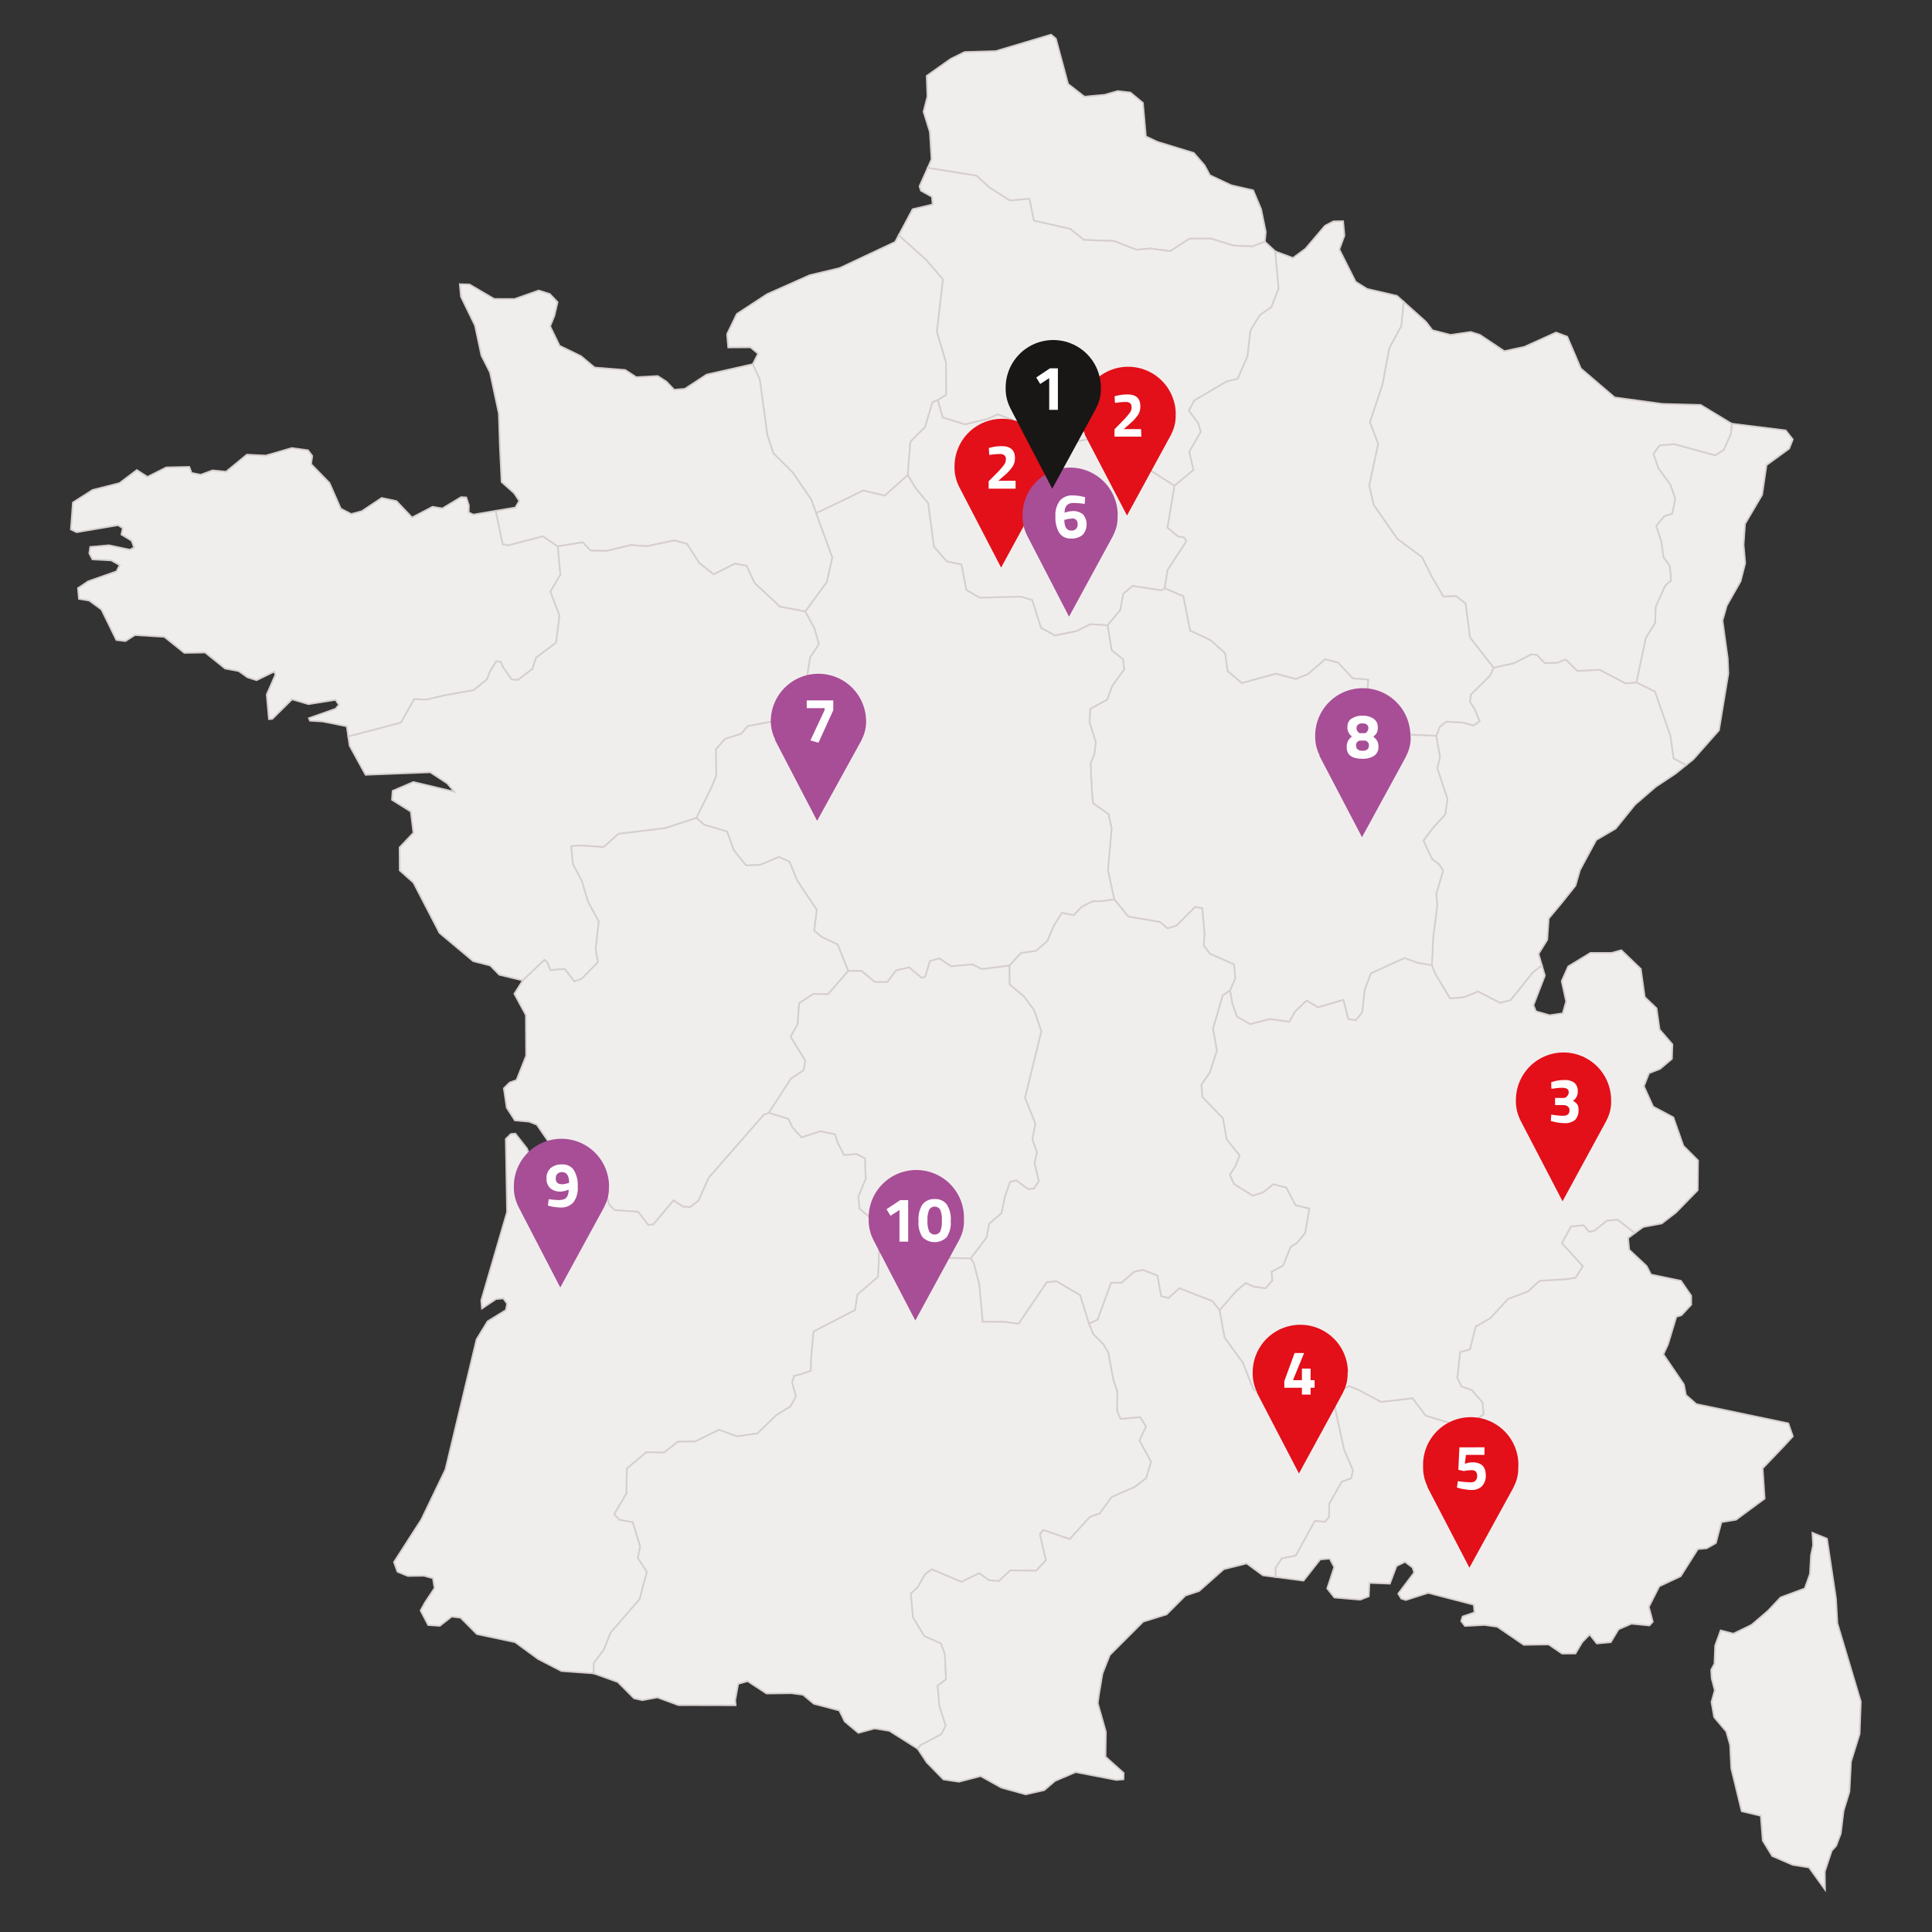
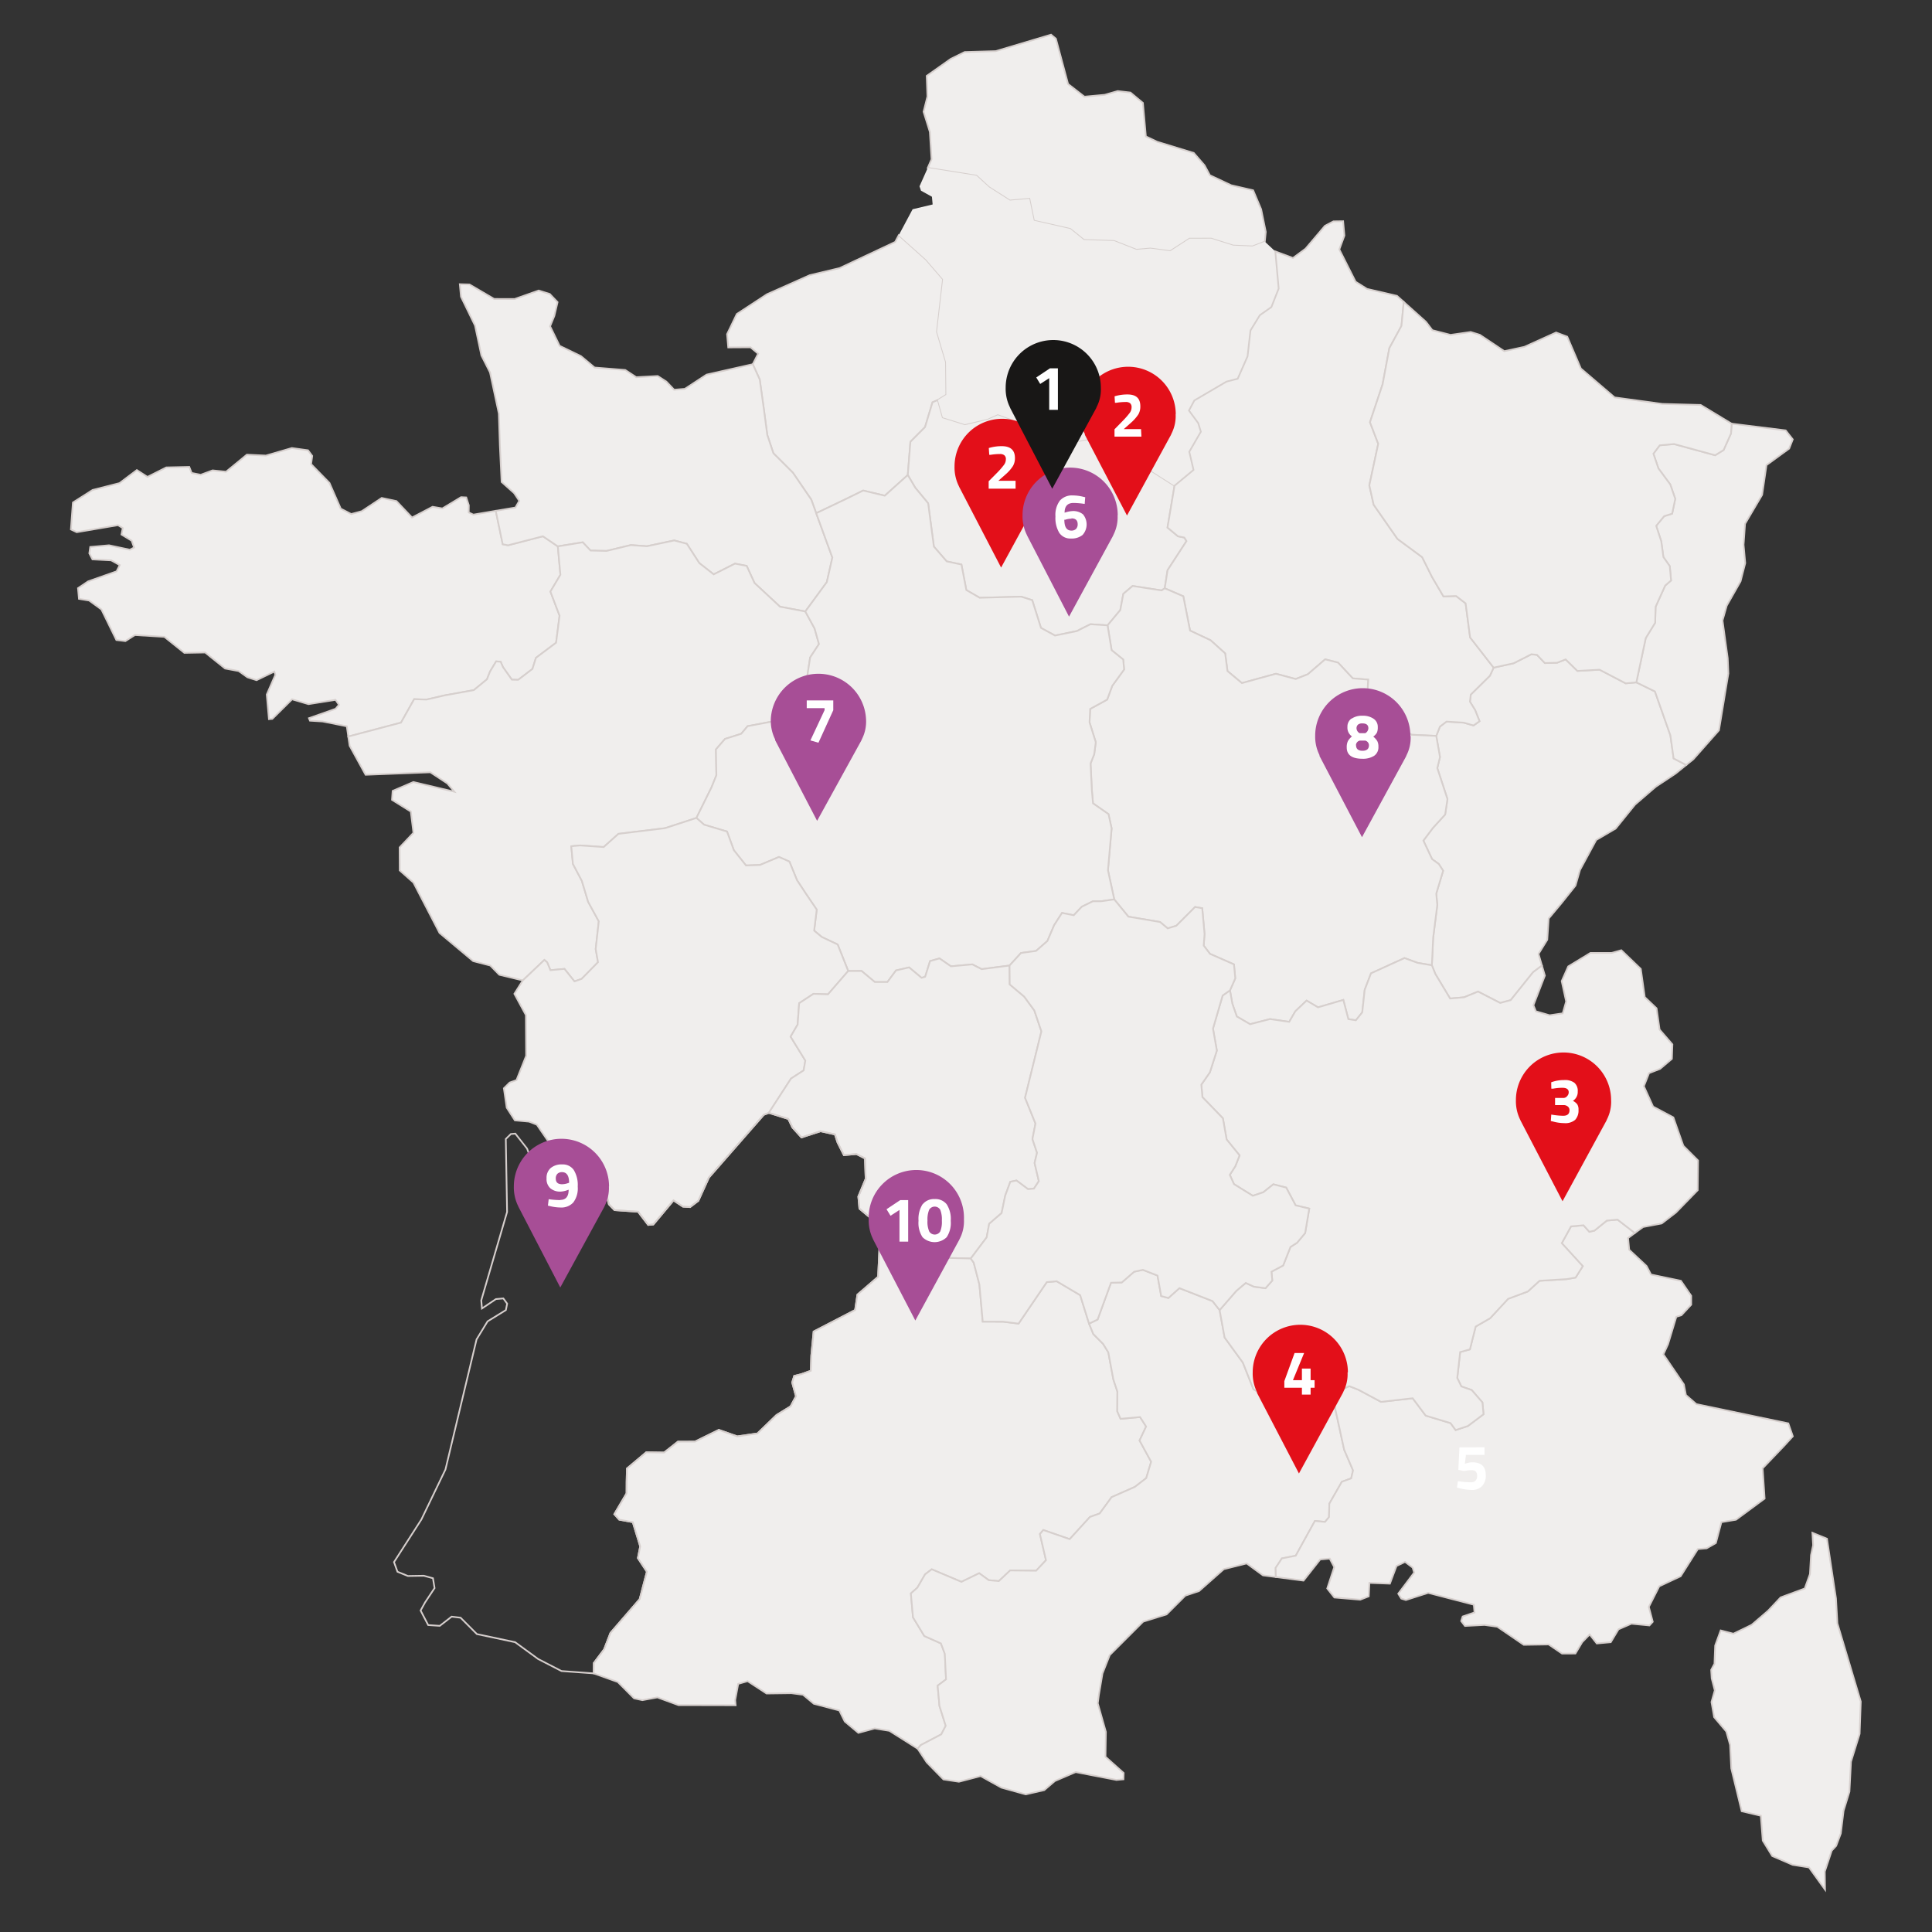
<svg xmlns="http://www.w3.org/2000/svg" id="Calque_1" data-name="Calque 1" width="300" height="300" viewBox="0 0 300 300">
  <rect x="0" y="0" width="300" height="300" fill="#333333" stroke="none" />
  <defs>
    <style>
      .cls-1 {
        fill: #f0eeed;
      }

      .cls-2 {
        fill: none;
        stroke: #d6cfcd;
        stroke-width: 0.26px;
      }

      .cls-3 {
        fill: #a74e96;
      }

      .cls-4 {
        fill: #e30f19;
      }

      .cls-5 {
        fill: #fff;
      }

      .cls-6 {
        fill: #181716;
      }
    </style>
  </defs>
  <g>
    <polygon class="cls-1" points="140.96 73.76 137.39 76.97 134.03 76.17 131.6 77.37 126.74 79.69 125.98 77.58 123.12 73.4 120.09 70.38 119.14 67.53 118.62 63.6 117.97 58.93 116.89 56.55 117.72 54.92 116.54 53.93 113.08 53.95 112.9 51.89 114.41 48.76 119.09 45.69 125.74 42.73 130.37 41.63 139 37.57 139.56 36.52 143.8 40.31 146.43 43.36 145.49 51.52 146.89 56.23 146.94 61.3 145.63 62.11 144.8 62.47 143.64 66.32 141.37 68.6 140.96 73.76" />
    <polygon class="cls-2" points="140.96 73.76 137.39 76.97 134.03 76.17 131.6 77.37 126.74 79.69 125.98 77.58 123.12 73.4 120.09 70.38 119.14 67.53 118.62 63.6 117.97 58.93 116.89 56.55 117.72 54.92 116.54 53.93 113.08 53.95 112.9 51.89 114.41 48.76 119.09 45.69 125.74 42.73 130.37 41.63 139 37.57 139.56 36.52 143.8 40.31 146.43 43.36 145.49 51.52 146.89 56.23 146.94 61.3 145.63 62.11 144.8 62.47 143.64 66.32 141.37 68.6 140.96 73.76" />
    <polygon class="cls-1" points="239.43 149.94 238.06 150.96 234.58 155.3 232.95 155.74 229.51 153.97 227.34 154.86 225.17 155.05 222.87 151.22 222.34 149.89 222.54 145.6 223.18 140.53 223.02 138.76 224.09 135.21 223.42 134.17 222.37 133.4 221.02 130.53 222.51 128.55 224.4 126.48 224.76 124.08 223.18 119.27 223.6 117.56 223.02 114.27 223.59 112.83 224.61 112.05 227.28 112.21 228.81 112.65 229.74 111.99 229.06 110.27 228.25 108.96 228.39 107.85 231.35 104.93 231.93 103.67 235.04 102.99 237.8 101.59 238.67 101.69 239.88 102.96 241.77 102.91 243.11 102.39 244.94 104.18 248.39 103.99 252.43 106.11 254.09 105.96 256.98 107.37 259.38 114.19 259.88 117.77 261.83 118.79 260.2 120.11 257.1 122.17 253.89 124.94 250.88 128.66 247.86 130.43 245.34 135.09 244.64 137.52 242.51 140.19 240.48 142.62 240.26 145.92 238.9 148.12 239.43 149.94" />
    <polygon class="cls-2" points="239.43 149.94 238.06 150.96 234.58 155.3 232.95 155.74 229.51 153.97 227.34 154.86 225.17 155.05 222.87 151.22 222.34 149.89 222.54 145.6 223.18 140.53 223.02 138.76 224.09 135.21 223.42 134.17 222.37 133.4 221.02 130.53 222.51 128.55 224.4 126.48 224.76 124.08 223.18 119.27 223.6 117.56 223.02 114.27 223.59 112.83 224.61 112.05 227.28 112.21 228.81 112.65 229.74 111.99 229.06 110.27 228.25 108.96 228.39 107.85 231.35 104.93 231.93 103.67 235.04 102.99 237.8 101.59 238.67 101.69 239.88 102.96 241.77 102.91 243.11 102.39 244.94 104.18 248.39 103.99 252.43 106.11 254.09 105.96 256.98 107.37 259.38 114.19 259.88 117.77 261.83 118.79 260.2 120.11 257.1 122.17 253.89 124.94 250.88 128.66 247.86 130.43 245.34 135.09 244.64 137.52 242.51 140.19 240.48 142.62 240.26 145.92 238.9 148.12 239.43 149.94" />
    <polygon class="cls-1" points="182.38 75.42 181.29 81.92 182.91 83.27 183.9 83.47 184.24 84.02 181.3 88.54 180.86 91.35 180.37 91.68 175.87 90.99 174.43 92.21 173.96 94.73 171.98 97.1 169.32 96.93 167.22 97.99 163.82 98.69 161.64 97.5 160.28 93.19 158.56 92.65 152.12 92.82 150.05 91.63 149.29 87.66 147 87.17 145.01 84.87 144.12 78.15 142.12 75.73 140.96 73.77 141.37 68.6 143.64 66.32 144.8 62.47 145.63 62.11 146.39 64.81 149.82 65.88 153.32 65.05 154.93 64.33 157.08 65.12 160.63 67.45 164.43 68.03 165.88 68.77 173.07 67.44 174.02 67.06 175.67 68.7 176.51 71.68 182.38 75.42" />
    <polygon class="cls-2" points="182.38 75.42 181.29 81.92 182.91 83.27 183.9 83.47 184.24 84.02 181.3 88.54 180.86 91.35 180.37 91.68 175.87 90.99 174.43 92.21 173.96 94.73 171.98 97.1 169.32 96.93 167.22 97.99 163.82 98.69 161.64 97.5 160.28 93.19 158.56 92.65 152.12 92.82 150.05 91.63 149.29 87.66 147 87.17 145.01 84.87 144.12 78.15 142.12 75.73 140.96 73.77 141.37 68.6 143.64 66.32 144.8 62.47 145.63 62.11 146.39 64.81 149.82 65.88 153.32 65.05 154.93 64.33 157.08 65.12 160.63 67.45 164.43 68.03 165.88 68.77 173.07 67.44 174.02 67.06 175.67 68.7 176.51 71.68 182.38 75.42" />
    <polygon class="cls-1" points="154.62 7.94 149.79 8.08 147.64 9.14 143.9 11.78 144.01 14.99 143.41 17.35 144.39 20.49 144.65 24.73 144.06 26.07 151.62 27.28 153.57 29.07 156.81 31.14 159.84 30.87 160.54 34.27 166.19 35.55 168.31 37.26 172.99 37.42 176.45 38.78 178.63 38.59 181.72 39 184.71 37.06 188.06 37.05 191.49 38.13 194.5 38.26 196.4 37.52 196.55 36.01 195.83 32.49 194.59 29.55 191.17 28.76 187.87 27.21 187.04 25.67 185.37 23.75 179.68 22.01 177.93 21.18 177.47 15.98 175.54 14.37 173.56 14.14 171.54 14.72 168.39 15.01 165.85 13.04 163.96 6.01 163.21 5.38 154.62 7.94" />
    <polygon class="cls-2" points="196.4 37.52 196.55 36.01 195.83 32.49 194.59 29.55 191.17 28.76 187.87 27.21 187.04 25.67 185.37 23.75 179.68 22.01 177.93 21.18 177.47 15.98 175.54 14.37 173.56 14.14 171.54 14.72 168.39 15.01 165.85 13.04 163.96 6.01 163.21 5.38 154.62 7.94 149.79 8.08 147.64 9.14 143.9 11.78 144.01 14.99 143.41 17.35 144.39 20.49 144.65 24.73 144.06 26.07 151.62 27.28 153.57 29.07 156.81 31.14 159.84 30.87 160.54 34.27 166.19 35.55 168.31 37.26 172.99 37.42 176.45 38.78 178.63 38.59 181.71 39 184.71 37.06 188.06 37.05 191.49 38.13 194.5 38.26 196.4 37.52" />
    <polygon class="cls-1" points="54.08 114.37 62.27 112.21 64.31 108.56 66.22 108.63 69.09 107.97 73.58 107.16 75.62 105.48 76.09 104.28 77.04 102.7 77.74 102.75 78.1 103.59 79.48 105.54 80.47 105.56 82.68 103.87 83.22 102.15 86.35 99.8 86.89 95.6 85.47 91.86 87.02 89.25 86.62 84.84 84.3 83.27 78.89 84.67 78.07 84.51 76.98 79.32 73.5 79.91 72.78 79.57 72.8 78.47 72.4 77.24 71.59 77.2 68.69 78.95 67.17 78.69 63.98 80.36 61.56 77.81 59.27 77.32 56.17 79.38 54.54 79.82 52.91 78.98 51.16 74.99 48.31 72.07 48.48 70.79 47.83 69.92 45.32 69.57 41.28 70.74 38.33 70.6 35.1 73.25 33.01 73.04 31.17 73.72 29.76 73.44 29.39 72.5 25.82 72.58 22.9 74.05 21.25 72.99 18.55 75.02 14.38 76.08 11.32 78.03 11.01 82.21 11.91 82.64 18.32 81.55 19.06 82 18.86 83 20.44 83.96 20.82 85.02 20.16 85.36 16.93 84.67 14.01 84.93 13.87 85.93 14.36 86.86 17.26 87.01 18.59 87.75 18.1 88.72 13.69 90.27 12.11 91.33 12.26 92.99 13.84 93.25 15.75 94.64 18.07 99.38 19.47 99.55 20.95 98.61 25.52 98.89 28.63 101.38 31.85 101.32 34.95 103.81 37.06 104.2 38.42 105.17 39.84 105.62 42.6 104.28 42.76 104.78 41.42 107.85 41.76 111.67 42.28 111.63 45.35 108.59 47.9 109.34 52.1 108.67 52.63 109.44 52.11 110.06 47.97 111.52 48.13 111.91 50.09 112.03 53.85 112.78 54.08 114.37" />
    <polygon class="cls-2" points="54.08 114.37 62.27 112.21 64.31 108.56 66.22 108.63 69.09 107.97 73.58 107.16 75.62 105.48 76.09 104.28 77.04 102.7 77.74 102.75 78.1 103.59 79.48 105.54 80.47 105.56 82.68 103.87 83.22 102.15 86.35 99.8 86.89 95.6 85.47 91.86 87.02 89.25 86.62 84.84 84.3 83.27 78.89 84.67 78.07 84.51 76.98 79.32 73.5 79.91 72.78 79.57 72.8 78.47 72.4 77.24 71.59 77.2 68.69 78.95 67.17 78.69 63.98 80.36 61.56 77.81 59.27 77.32 56.17 79.38 54.54 79.82 52.91 78.98 51.16 74.99 48.31 72.07 48.48 70.79 47.83 69.92 45.32 69.57 41.28 70.74 38.33 70.6 35.1 73.25 33.01 73.04 31.17 73.72 29.76 73.44 29.39 72.5 25.82 72.58 22.9 74.05 21.25 72.99 18.55 75.02 14.38 76.08 11.32 78.03 11.01 82.21 11.91 82.64 18.32 81.55 19.06 82 18.86 83 20.44 83.96 20.82 85.02 20.16 85.36 16.93 84.67 14.01 84.93 13.87 85.93 14.36 86.86 17.26 87.01 18.59 87.75 18.1 88.72 13.69 90.27 12.11 91.33 12.26 92.99 13.84 93.25 15.75 94.64 18.07 99.38 19.47 99.55 20.95 98.61 25.52 98.89 28.63 101.38 31.85 101.32 34.95 103.81 37.06 104.2 38.42 105.17 39.84 105.62 42.6 104.28 42.76 104.78 41.42 107.85 41.76 111.67 42.28 111.63 45.35 108.59 47.9 109.34 52.1 108.67 52.63 109.44 52.11 110.06 47.97 111.52 48.13 111.91 50.09 112.03 53.85 112.78 54.08 114.37" />
    <polygon class="cls-1" points="125.05 94.95 128.39 90.39 129.25 86.57 126.74 79.69 125.97 77.58 123.12 73.4 120.09 70.38 119.14 67.53 118.62 63.6 117.97 58.93 116.89 56.55 109.72 58.17 106.34 60.38 104.68 60.52 103.47 59.25 102.13 58.39 98.8 58.57 97.09 57.45 92.33 57.07 90.21 55.3 86.9 53.7 85.42 50.66 86.08 49.05 86.58 46.92 85.37 45.65 83.65 45.11 79.91 46.43 76.74 46.42 72.9 44.17 71.4 44.13 71.58 46.07 73.76 50.55 74.75 55.19 76.09 57.83 77.46 64.22 77.62 69.16 77.89 74.84 79.83 76.57 80.63 77.77 80.03 78.81 76.98 79.32 78.06 84.51 78.89 84.67 84.3 83.27 86.62 84.84 90.49 84.21 91.7 85.49 94.18 85.55 97.96 84.64 100.45 84.82 104.7 83.92 106.65 84.44 108.58 87.43 110.82 89.19 114.13 87.52 115.94 87.87 117.16 90.53 121.12 94.21 125.05 94.95" />
    <polygon class="cls-2" points="125.05 94.95 128.39 90.39 129.25 86.57 126.74 79.69 125.97 77.58 123.12 73.4 120.09 70.38 119.14 67.53 118.62 63.6 117.97 58.93 116.89 56.55 109.72 58.17 106.34 60.38 104.68 60.52 103.47 59.25 102.13 58.39 98.8 58.57 97.09 57.45 92.33 57.07 90.21 55.3 86.9 53.7 85.42 50.66 86.08 49.05 86.58 46.92 85.37 45.65 83.65 45.11 79.91 46.43 76.74 46.42 72.9 44.17 71.4 44.13 71.58 46.07 73.76 50.55 74.75 55.19 76.09 57.83 77.46 64.22 77.62 69.16 77.89 74.84 79.83 76.57 80.63 77.77 80.03 78.81 76.98 79.32 78.06 84.51 78.89 84.67 84.3 83.27 86.62 84.84 90.49 84.21 91.7 85.49 94.18 85.55 97.96 84.64 100.45 84.82 104.7 83.92 106.65 84.44 108.58 87.43 110.82 89.19 114.13 87.52 115.94 87.87 117.16 90.53 121.12 94.21 125.05 94.95" />
    <polygon class="cls-1" points="145.63 62.11 146.94 61.3 146.89 56.23 145.49 51.52 146.43 43.36 143.8 40.31 139.56 36.52 141.71 32.49 144.82 31.75 144.71 30.55 143.01 29.61 142.78 28.93 144.06 26.07 151.62 27.28 153.57 29.07 156.81 31.14 159.84 30.87 160.54 34.26 166.19 35.55 168.3 37.26 172.99 37.42 176.45 38.78 178.63 38.59 181.72 39 184.71 37.06 188.06 37.05 191.49 38.13 194.5 38.26 196.4 37.52 198.03 39.04 198.18 40.7 198.55 44.81 197.42 47.68 195.63 48.94 194.17 51.32 193.72 55.33 192.19 58.81 190.44 59.26 185.46 62.18 184.62 63.75 186.06 65.7 186.47 67.04 184.67 70.15 185.33 72.97 182.38 75.42 176.51 71.68 175.67 68.7 174.02 67.06 173.07 67.44 165.88 68.77 164.43 68.03 160.63 67.45 157.08 65.12 154.93 64.33 153.32 65.05 149.82 65.88 146.39 64.81 145.63 62.11" />
-     <polygon class="cls-2" points="145.63 62.11 146.94 61.3 146.89 56.23 145.49 51.52 146.43 43.36 143.8 40.31 139.56 36.52 141.71 32.49 144.82 31.75 144.71 30.55 143.01 29.61 142.78 28.93 144.06 26.07 151.62 27.28 153.57 29.07 156.81 31.14 159.84 30.87 160.54 34.26 166.19 35.55 168.3 37.26 172.99 37.42 176.45 38.78 178.63 38.59 181.72 39 184.71 37.06 188.06 37.05 191.49 38.13 194.5 38.26 196.4 37.52 198.03 39.04 198.18 40.7 198.55 44.81 197.42 47.68 195.63 48.94 194.17 51.32 193.72 55.33 192.19 58.81 190.44 59.26 185.46 62.18 184.62 63.75 186.06 65.7 186.47 67.04 184.67 70.15 185.33 72.97 182.38 75.42 176.51 71.68 175.67 68.7 174.02 67.06 173.07 67.44 165.88 68.77 164.43 68.03 160.63 67.45 157.08 65.12 154.93 64.33 153.32 65.05 149.82 65.88 146.39 64.81 145.63 62.11" />
    <polygon class="cls-1" points="217.97 46.88 217.62 50.6 215.74 54.06 214.69 59.68 212.73 65.56 214.01 68.91 212.63 75.37 213.3 78.37 217 83.68 220.83 86.51 222.38 89.6 224.14 92.61 226.1 92.55 227.58 93.69 228.28 98.98 231.93 103.67 231.35 104.93 228.38 107.85 228.25 108.96 229.06 110.27 229.74 111.99 228.81 112.65 227.28 112.21 224.61 112.05 223.59 112.83 223.02 114.27 219.14 114.09 217.34 112.59 213.54 111.94 212.64 110.93 212.34 107.61 212.44 105.53 210.06 105.34 207.77 102.89 205.77 102.38 203.09 104.69 201.2 105.44 198.13 104.62 192.84 106.07 190.6 104.2 190.24 101.46 187.98 99.42 184.79 97.92 183.74 92.59 180.86 91.35 181.3 88.54 184.24 84.02 183.9 83.47 182.91 83.27 181.29 81.92 182.38 75.42 185.33 72.97 184.67 70.15 186.47 67.04 186.06 65.7 184.62 63.75 185.46 62.18 190.44 59.26 192.19 58.81 193.72 55.33 194.17 51.32 195.63 48.94 197.42 47.68 198.55 44.81 198.18 40.7 198.03 39.04 200.77 40.06 202.72 38.62 205.74 35.06 207.06 34.37 208.56 34.35 208.76 36.58 207.97 38.73 210.5 43.75 212.27 44.86 216.92 45.94 217.97 46.88" />
    <polygon class="cls-2" points="217.97 46.88 217.62 50.6 215.74 54.06 214.69 59.68 212.73 65.56 214.01 68.91 212.63 75.37 213.3 78.37 217 83.68 220.83 86.51 222.38 89.6 224.14 92.61 226.1 92.55 227.58 93.69 228.28 98.98 231.93 103.67 231.35 104.93 228.38 107.85 228.25 108.96 229.06 110.27 229.74 111.99 228.81 112.65 227.28 112.21 224.61 112.05 223.59 112.83 223.02 114.27 219.14 114.09 217.34 112.59 213.54 111.94 212.64 110.93 212.34 107.61 212.44 105.53 210.06 105.34 207.77 102.89 205.77 102.38 203.09 104.69 201.2 105.44 198.13 104.62 192.84 106.07 190.6 104.2 190.24 101.46 187.98 99.42 184.79 97.92 183.74 92.59 180.86 91.35 181.3 88.54 184.24 84.02 183.9 83.47 182.91 83.27 181.29 81.92 182.38 75.42 185.33 72.97 184.67 70.15 186.47 67.04 186.06 65.7 184.62 63.75 185.46 62.18 190.44 59.26 192.19 58.81 193.72 55.33 194.17 51.32 195.63 48.94 197.42 47.68 198.55 44.81 198.18 40.7 198.03 39.04 200.77 40.06 202.72 38.62 205.74 35.06 207.06 34.37 208.56 34.35 208.76 36.58 207.97 38.73 210.5 43.75 212.27 44.86 216.92 45.94 217.97 46.88" />
    <polygon class="cls-1" points="254.09 105.96 255.55 99.08 257.01 96.7 257.08 94.22 258.57 90.92 259.48 90.14 259.28 87.91 258.29 86.5 257.96 84.06 257.17 81.65 258.41 80.15 259.65 79.76 260.13 77.46 259.36 75.23 257.52 72.74 256.74 70.45 257.72 69.15 259.95 68.95 266.33 70.69 267.64 69.88 268.79 67.3 268.89 65.79 277.28 66.83 278.38 68.23 277.82 69.66 274.3 72.22 273.62 76.84 270.97 81.34 270.74 84.59 271 87.44 270.27 90.28 268.13 94.04 267.47 96.35 268.28 102.21 268.38 104.57 266.92 113.4 262.94 117.9 261.83 118.79 259.88 117.77 259.38 114.19 256.98 107.37 254.09 105.96" />
    <polygon class="cls-2" points="254.09 105.96 255.55 99.08 257.01 96.7 257.08 94.22 258.57 90.92 259.48 90.14 259.28 87.91 258.29 86.5 257.96 84.06 257.17 81.65 258.41 80.15 259.65 79.76 260.13 77.46 259.36 75.23 257.52 72.74 256.74 70.45 257.72 69.15 259.95 68.95 266.33 70.69 267.64 69.88 268.79 67.3 268.89 65.79 277.28 66.83 278.38 68.23 277.82 69.66 274.3 72.22 273.62 76.84 270.97 81.34 270.74 84.59 271 87.44 270.27 90.28 268.13 94.04 267.47 96.35 268.28 102.21 268.38 104.57 266.92 113.4 262.94 117.9 261.83 118.79 259.88 117.77 259.38 114.19 256.98 107.37 254.09 105.96" />
    <polygon class="cls-1" points="268.89 65.79 268.79 67.3 267.64 69.88 266.33 70.69 259.95 68.95 257.72 69.15 256.74 70.45 257.52 72.74 259.36 75.23 260.13 77.46 259.65 79.76 258.41 80.15 257.17 81.65 257.96 84.06 258.29 86.5 259.28 87.91 259.48 90.14 258.57 90.92 257.08 94.22 257.01 96.7 255.55 99.08 254.09 105.96 252.44 106.11 248.38 103.99 244.94 104.18 243.11 102.39 241.78 102.91 239.88 102.96 238.67 101.69 237.79 101.59 235.04 102.99 231.93 103.67 228.28 98.98 227.58 93.69 226.1 92.55 224.14 92.61 222.37 89.6 220.83 86.51 217 83.68 213.3 78.37 212.63 75.37 214.01 68.91 212.73 65.56 214.69 59.68 215.74 54.06 217.62 50.6 217.97 46.88 221.43 49.98 222.41 51.27 225.24 52 228.37 51.55 229.79 51.99 233.59 54.53 236.7 53.86 241.63 51.63 243.36 52.28 244.74 55.5 245.47 57.22 250.72 61.71 258.13 62.72 264.08 62.88 268.89 65.79" />
    <polygon class="cls-2" points="268.89 65.79 268.79 67.3 267.64 69.88 266.33 70.69 259.95 68.95 257.72 69.15 256.74 70.45 257.52 72.74 259.36 75.23 260.13 77.46 259.65 79.76 258.41 80.15 257.17 81.65 257.96 84.06 258.29 86.5 259.28 87.91 259.48 90.14 258.57 90.92 257.08 94.22 257.01 96.7 255.55 99.08 254.09 105.96 252.44 106.11 248.38 103.99 244.94 104.18 243.11 102.39 241.78 102.91 239.88 102.96 238.67 101.69 237.79 101.59 235.04 102.99 231.93 103.67 228.28 98.98 227.58 93.69 226.1 92.55 224.14 92.61 222.37 89.6 220.83 86.51 217 83.68 213.3 78.37 212.63 75.37 214.01 68.91 212.73 65.56 214.69 59.68 215.74 54.06 217.62 50.6 217.97 46.88 221.43 49.98 222.41 51.27 225.24 52 228.37 51.55 229.79 51.99 233.59 54.53 236.7 53.86 241.63 51.63 243.36 52.28 244.74 55.5 245.47 57.22 250.72 61.71 258.13 62.72 264.08 62.88 268.89 65.79" />
    <polygon class="cls-1" points="223.02 114.27 219.14 114.09 217.34 112.59 213.54 111.94 212.64 110.93 212.34 107.61 212.44 105.53 210.06 105.34 207.77 102.89 205.77 102.38 203.09 104.69 201.2 105.44 198.13 104.62 192.84 106.07 190.6 104.2 190.24 101.46 187.98 99.42 184.79 97.92 183.74 92.59 180.86 91.35 180.37 91.68 175.87 90.99 174.43 92.21 173.96 94.73 171.98 97.1 172.61 100.96 174.41 102.41 174.55 103.96 172.71 106.49 171.92 108.63 169.28 110.08 169.18 112.16 170.15 115.25 169.91 117.11 169.34 118.55 169.54 122.67 169.72 124.74 172.12 126.42 172.61 128.63 172.04 135.13 173.02 139.66 175.22 142.34 180.13 143.17 181.32 144.16 182.66 143.75 185.57 140.84 186.68 141.03 187.04 145.03 186.91 146.83 187.9 148.12 191.61 149.75 191.81 151.92 190.99 153.78 191.35 155.83 192.05 157.84 194.12 159.04 197.21 158.24 200.19 158.67 201.14 157.03 202.89 155.37 204.66 156.42 208.59 155.27 209.37 158.25 210.54 158.43 211.53 157.19 211.91 153.7 212.89 151.14 218.09 148.77 220.12 149.51 222.34 149.89 222.54 145.6 223.18 140.53 223.02 138.76 224.09 135.21 223.42 134.17 222.37 133.4 221.02 130.53 222.51 128.55 224.4 126.48 224.76 124.08 223.18 119.27 223.6 117.56 223.02 114.27" />
    <polygon class="cls-2" points="223.02 114.27 219.14 114.09 217.34 112.59 213.54 111.94 212.64 110.93 212.34 107.61 212.44 105.53 210.06 105.34 207.77 102.89 205.77 102.38 203.09 104.69 201.2 105.44 198.13 104.62 192.84 106.07 190.6 104.2 190.24 101.46 187.98 99.42 184.79 97.92 183.74 92.59 180.86 91.35 180.37 91.68 175.87 90.99 174.43 92.21 173.96 94.73 171.98 97.1 172.61 100.96 174.41 102.41 174.55 103.96 172.71 106.49 171.92 108.63 169.28 110.08 169.18 112.16 170.15 115.25 169.91 117.11 169.34 118.55 169.54 122.67 169.72 124.74 172.12 126.42 172.61 128.63 172.04 135.13 173.02 139.66 175.22 142.34 180.13 143.17 181.32 144.16 182.66 143.75 185.57 140.84 186.68 141.03 187.04 145.03 186.91 146.83 187.9 148.12 191.61 149.75 191.81 151.92 190.99 153.78 191.35 155.83 192.05 157.84 194.12 159.04 197.21 158.24 200.19 158.67 201.14 157.03 202.89 155.37 204.66 156.42 208.59 155.27 209.37 158.25 210.54 158.43 211.53 157.19 211.91 153.7 212.89 151.14 218.09 148.77 220.12 149.51 222.34 149.89 222.54 145.6 223.18 140.53 223.02 138.76 224.09 135.21 223.42 134.17 222.37 133.4 221.02 130.53 222.51 128.55 224.4 126.48 224.76 124.08 223.18 119.27 223.6 117.56 223.02 114.27" />
    <polygon class="cls-1" points="86.62 84.84 87.02 89.25 85.47 91.86 86.89 95.6 86.35 99.8 83.22 102.15 82.68 103.87 80.47 105.56 79.48 105.54 78.1 103.59 77.74 102.76 77.04 102.7 76.09 104.28 75.62 105.48 73.58 107.16 69.09 107.97 66.22 108.63 64.31 108.57 62.27 112.21 54.08 114.37 54.29 115.8 56.77 120.31 66.82 119.92 69.46 121.65 70.55 122.94 64.19 121.43 60.97 122.81 60.87 124.2 63.79 126.02 64.2 129.32 62.05 131.59 62.07 135.16 64.2 137.05 68.25 144.87 73.47 149.24 76.13 149.93 77.53 151.36 81.18 152.24 84.53 149.06 84.96 149.43 85.47 150.65 87.65 150.45 89.2 152.39 90.32 152 92.86 149.41 92.5 147.37 92.98 143.06 91.33 140.04 90.35 136.78 88.96 134.14 88.71 131.4 90.08 131.28 93.74 131.53 96.03 129.48 103.27 128.6 108.14 127.01 110.49 122.25 111.24 120.39 111.17 116.37 112.58 114.74 115.1 113.94 116.09 112.76 120.17 111.99 123.61 108.51 125.29 105.42 125.8 102.09 127.17 100.01 126.49 97.59 125.05 94.95 121.12 94.21 117.16 90.53 115.94 87.87 114.13 87.52 110.82 89.19 108.58 87.43 106.65 84.44 104.7 83.92 100.45 84.82 97.96 84.64 94.18 85.55 91.7 85.49 90.49 84.21 86.62 84.84" />
    <polygon class="cls-2" points="86.62 84.84 87.02 89.25 85.47 91.86 86.89 95.6 86.35 99.8 83.22 102.15 82.68 103.87 80.47 105.56 79.48 105.54 78.1 103.59 77.74 102.76 77.04 102.7 76.09 104.28 75.62 105.48 73.58 107.16 69.09 107.97 66.22 108.63 64.31 108.57 62.27 112.21 54.08 114.37 54.29 115.8 56.77 120.31 66.82 119.92 69.46 121.65 70.55 122.94 64.19 121.43 60.97 122.81 60.87 124.2 63.79 126.02 64.2 129.32 62.05 131.59 62.07 135.16 64.2 137.05 68.25 144.87 73.47 149.24 76.13 149.93 77.53 151.36 81.18 152.24 84.53 149.06 84.96 149.43 85.47 150.65 87.65 150.45 89.2 152.39 90.32 152 92.86 149.41 92.5 147.37 92.98 143.06 91.33 140.04 90.35 136.78 88.96 134.14 88.71 131.4 90.08 131.28 93.74 131.53 96.03 129.48 103.27 128.6 108.14 127.01 110.49 122.25 111.24 120.39 111.17 116.37 112.58 114.74 115.1 113.94 116.09 112.76 120.17 111.99 123.61 108.51 125.29 105.42 125.8 102.09 127.17 100.01 126.49 97.59 125.05 94.95 121.12 94.21 117.16 90.53 115.94 87.87 114.13 87.52 110.82 89.19 108.58 87.43 106.65 84.44 104.7 83.92 100.45 84.82 97.96 84.64 94.18 85.55 91.7 85.49 90.49 84.21 86.62 84.84" />
    <polygon class="cls-1" points="173.02 139.66 172.04 135.13 172.61 128.63 172.13 126.42 169.72 124.74 169.54 122.67 169.34 118.55 169.91 117.11 170.15 115.25 169.18 112.16 169.28 110.08 171.92 108.63 172.71 106.49 174.55 103.96 174.41 102.41 172.61 100.96 171.98 97.1 169.32 96.93 167.22 97.99 163.82 98.69 161.64 97.5 160.28 93.19 158.56 92.65 152.12 92.82 150.05 91.62 149.29 87.66 147 87.17 145.01 84.87 144.12 78.15 142.12 75.73 140.96 73.76 137.39 76.97 134.03 76.17 131.6 77.37 126.74 79.69 129.25 86.57 128.39 90.39 125.05 94.95 126.49 97.59 127.17 100.01 125.8 102.09 125.29 105.42 123.61 108.51 120.17 111.99 116.09 112.76 115.1 113.94 112.58 114.74 111.17 116.37 111.24 120.39 110.49 122.25 108.14 127.01 109.33 128.06 112.89 129.12 113.95 132.02 115.83 134.39 118.02 134.31 120.96 133.07 122.58 133.79 123.76 136.68 125.23 138.91 126.82 141.25 126.42 144.51 127.61 145.5 130.07 146.66 131.71 150.78 133.78 150.77 135.84 152.49 137.8 152.49 139.13 150.69 141.17 150.22 143.1 151.84 143.66 151.67 144.42 149.24 145.88 148.82 147.66 150.05 150.98 149.75 152.43 150.49 156.76 149.93 158.54 147.98 160.88 147.66 162.64 146.12 163.69 143.66 164.91 141.76 166.72 142.12 167.99 140.8 169.7 139.95 170.97 139.95 173.02 139.66" />
    <polygon class="cls-2" points="173.02 139.66 172.04 135.13 172.61 128.63 172.13 126.42 169.72 124.74 169.54 122.67 169.34 118.55 169.91 117.11 170.15 115.25 169.18 112.16 169.28 110.08 171.92 108.63 172.71 106.49 174.55 103.96 174.41 102.41 172.61 100.96 171.98 97.1 169.32 96.93 167.22 97.99 163.82 98.69 161.64 97.5 160.28 93.19 158.56 92.65 152.12 92.82 150.05 91.62 149.29 87.66 147 87.17 145.01 84.87 144.12 78.15 142.12 75.73 140.96 73.76 137.39 76.97 134.03 76.17 131.6 77.37 126.74 79.69 129.25 86.57 128.39 90.39 125.05 94.95 126.49 97.59 127.17 100.01 125.8 102.09 125.29 105.42 123.61 108.51 120.17 111.99 116.09 112.76 115.1 113.94 112.58 114.74 111.17 116.37 111.24 120.39 110.49 122.25 108.14 127.01 109.33 128.06 112.89 129.12 113.95 132.02 115.83 134.39 118.02 134.31 120.96 133.07 122.58 133.79 123.76 136.68 125.23 138.91 126.82 141.25 126.42 144.51 127.61 145.5 130.07 146.66 131.71 150.78 133.78 150.77 135.84 152.49 137.8 152.49 139.13 150.69 141.17 150.22 143.1 151.84 143.66 151.67 144.42 149.24 145.88 148.82 147.66 150.05 150.98 149.75 152.43 150.49 156.76 149.93 158.54 147.98 160.88 147.66 162.64 146.12 163.69 143.66 164.91 141.76 166.72 142.12 167.99 140.8 169.7 139.95 170.97 139.95 173.02 139.66" />
    <polygon class="cls-1" points="119.39 172.8 122.83 167.48 124.79 166.21 125.06 164.69 122.76 160.97 123.86 159.09 124.09 155.78 126.32 154.32 128.57 154.4 131.71 150.78 130.07 146.66 127.61 145.5 126.42 144.51 126.82 141.25 125.23 138.91 123.76 136.68 122.58 133.79 120.96 133.07 118.02 134.31 115.84 134.39 113.95 132.02 112.89 129.12 109.33 128.06 108.14 127.01 103.27 128.6 96.03 129.48 93.74 131.53 90.08 131.28 88.71 131.4 88.96 134.14 90.35 136.78 91.33 140.04 92.98 143.06 92.5 147.37 92.86 149.41 90.32 152 89.2 152.39 87.65 150.45 85.47 150.65 84.96 149.43 84.53 149.06 81.18 152.24 79.87 154.32 81.66 157.62 81.7 163.95 80.2 167.72 79.14 168.1 78.24 168.99 78.68 172 79.95 173.97 82.16 174.17 83.36 174.64 87.46 180.62 88.09 182.71 93.66 183.52 94.55 187.01 95.43 187.91 99.08 188.16 100.65 190.21 101.45 190.14 102.34 189.08 104.58 186.4 106.05 187.37 107.15 187.44 108.44 186.46 110.08 182.85 118.6 173.1 119.39 172.8" />
    <polygon class="cls-2" points="119.39 172.8 122.83 167.48 124.79 166.21 125.06 164.69 122.76 160.97 123.86 159.09 124.09 155.78 126.32 154.32 128.57 154.4 131.71 150.78 130.07 146.66 127.61 145.5 126.42 144.51 126.82 141.25 125.23 138.91 123.76 136.68 122.58 133.79 120.96 133.07 118.02 134.31 115.84 134.39 113.95 132.02 112.89 129.12 109.33 128.06 108.14 127.01 103.27 128.6 96.03 129.48 93.74 131.53 90.08 131.28 88.71 131.4 88.96 134.14 90.35 136.78 91.33 140.04 92.98 143.06 92.5 147.37 92.86 149.41 90.32 152 89.2 152.39 87.65 150.45 85.47 150.65 84.96 149.43 84.53 149.06 81.18 152.24 79.87 154.32 81.66 157.62 81.7 163.95 80.2 167.72 79.14 168.1 78.24 168.99 78.68 172 79.95 173.97 82.16 174.17 83.36 174.64 87.46 180.62 88.09 182.71 93.66 183.52 94.55 187.01 95.43 187.91 99.08 188.16 100.65 190.21 101.45 190.14 102.34 189.08 104.58 186.4 106.05 187.37 107.15 187.44 108.44 186.46 110.08 182.85 118.6 173.1 119.39 172.8" />
    <polygon class="cls-1" points="131.71 150.78 128.57 154.4 126.32 154.32 124.09 155.78 123.86 159.09 122.77 160.97 125.05 164.69 124.79 166.21 122.83 167.48 119.38 172.8 122.41 173.75 123.04 175.07 124.45 176.62 127.42 175.66 129.65 176.15 130.05 177.39 131.04 179.37 132.98 179.2 134.31 179.88 134.42 183.05 133.28 185.8 133.45 187.68 136 189.82 136.59 193.11 140.23 193.88 142.25 196.47 145.44 194.8 147.16 195.33 150.74 195.42 153.21 192.14 153.6 190.03 155.53 188.36 156.09 185.66 156.88 183.51 157.84 183.31 159.63 184.65 160.55 184.57 161.31 183.41 160.65 180.59 161.03 179 160.32 176.87 160.79 174.46 159.17 170.46 161.71 160.15 160.61 156.9 159.03 154.74 156.79 152.86 156.76 149.93 152.43 150.49 150.98 149.75 147.67 150.05 145.88 148.82 144.42 149.24 143.66 151.67 143.1 151.84 141.17 150.22 139.13 150.69 137.8 152.49 135.84 152.49 133.78 150.77 131.71 150.78" />
    <polygon class="cls-2" points="131.71 150.78 128.57 154.4 126.32 154.32 124.09 155.78 123.86 159.09 122.77 160.97 125.05 164.69 124.79 166.21 122.83 167.48 119.38 172.8 122.41 173.75 123.04 175.07 124.45 176.62 127.42 175.66 129.65 176.15 130.05 177.39 131.04 179.37 132.98 179.2 134.31 179.88 134.42 183.05 133.28 185.8 133.45 187.68 136 189.82 136.59 193.11 140.23 193.88 142.25 196.47 145.44 194.8 147.16 195.33 150.74 195.42 153.21 192.14 153.6 190.03 155.53 188.36 156.09 185.66 156.88 183.51 157.84 183.31 159.63 184.65 160.55 184.57 161.31 183.41 160.65 180.59 161.03 179 160.32 176.87 160.79 174.46 159.17 170.46 161.71 160.15 160.61 156.9 159.03 154.74 156.79 152.86 156.76 149.93 152.43 150.49 150.98 149.75 147.67 150.05 145.88 148.82 144.42 149.24 143.66 151.67 143.1 151.84 141.17 150.22 139.13 150.69 137.8 152.49 135.84 152.49 133.78 150.77 131.71 150.78" />
-     <polygon class="cls-1" points="92.18 259.84 92.21 258.23 93.8 256.12 94.79 253.56 99.33 248.31 100.45 244.06 99.05 241.94 99.41 240.12 98.26 236.36 96.15 235.97 95.39 235.12 97.29 231.89 97.3 230.11 97.35 228.03 100.35 225.51 103.12 225.55 105.27 223.86 107.92 223.85 111.62 222.03 114.48 223.04 117.61 222.59 120.58 219.72 122.76 218.38 123.6 216.81 123.01 214.67 123.32 213.66 124.39 213.39 125.9 212.85 125.98 210.48 126.34 206.76 132.78 203.42 133.14 201.03 136.35 198.26 136.59 193.11 136 189.82 133.45 187.68 133.28 185.8 134.42 183.05 134.31 179.88 132.98 179.2 131.04 179.37 130.05 177.39 129.65 176.15 127.42 175.66 124.45 176.62 123.05 175.07 122.41 173.75 119.39 172.81 118.6 173.11 110.08 182.85 108.44 186.46 107.15 187.44 106.05 187.37 104.58 186.4 102.34 189.08 101.45 190.14 100.65 190.21 99.08 188.16 95.43 187.91 94.55 187.01 93.66 183.52 88.09 182.71 89.44 187.24 89.32 190.42 88.34 190.5 87.5 187.53 85.48 182.98 82.75 180.75 81.84 178.35 80.02 176.03 79.33 176.09 78.54 176.86 78.74 188.19 74.73 201.92 74.84 203.18 77.01 201.72 78.16 201.62 78.75 202.43 78.55 203.43 75.71 205.18 74 207.98 69.17 228.18 65.43 235.95 61.18 242.56 61.72 244.06 63.34 244.72 65.81 244.68 67.23 245.07 67.48 246.6 66.01 248.81 65.31 250.08 66.49 252.34 68.29 252.46 70.13 251.03 71.52 251.2 74.05 253.74 79.99 255 83.56 257.61 87.19 259.48 92.18 259.84" />
    <polygon class="cls-2" points="92.18 259.84 92.21 258.23 93.8 256.12 94.79 253.56 99.33 248.31 100.45 244.06 99.05 241.94 99.41 240.12 98.26 236.36 96.15 235.97 95.39 235.12 97.29 231.89 97.3 230.11 97.35 228.03 100.35 225.51 103.12 225.55 105.27 223.86 107.92 223.85 111.62 222.03 114.48 223.04 117.61 222.59 120.58 219.72 122.76 218.38 123.6 216.81 123.01 214.67 123.32 213.66 124.39 213.39 125.9 212.85 125.98 210.48 126.34 206.76 132.78 203.42 133.14 201.03 136.35 198.26 136.59 193.11 136 189.82 133.45 187.68 133.28 185.8 134.42 183.05 134.31 179.88 132.98 179.2 131.04 179.37 130.05 177.39 129.65 176.15 127.42 175.66 124.45 176.62 123.05 175.07 122.41 173.75 119.39 172.81 118.6 173.11 110.08 182.85 108.44 186.46 107.15 187.44 106.05 187.37 104.58 186.4 102.34 189.08 101.45 190.14 100.65 190.21 99.08 188.16 95.43 187.91 94.55 187.01 93.66 183.52 88.09 182.71 89.44 187.24 89.32 190.42 88.34 190.5 87.5 187.53 85.48 182.98 82.75 180.75 81.84 178.35 80.02 176.03 79.33 176.09 78.54 176.86 78.74 188.19 74.73 201.92 74.84 203.18 77.01 201.72 78.16 201.62 78.75 202.43 78.55 203.43 75.71 205.18 74 207.98 69.17 228.18 65.43 235.95 61.18 242.56 61.72 244.06 63.34 244.72 65.81 244.68 67.23 245.07 67.48 246.6 66.01 248.81 65.31 250.08 66.49 252.34 68.29 252.46 70.13 251.03 71.52 251.2 74.05 253.74 79.99 255 83.56 257.61 87.19 259.48 92.18 259.84" />
    <polygon class="cls-1" points="92.18 259.84 92.21 258.23 93.8 256.12 94.79 253.56 99.33 248.31 100.45 244.06 99.05 241.94 99.41 240.12 98.26 236.36 96.15 235.97 95.39 235.12 97.29 231.89 97.3 230.11 97.35 228.03 100.35 225.51 103.12 225.55 105.27 223.86 107.92 223.85 111.62 222.03 114.48 223.04 117.61 222.59 120.58 219.72 122.76 218.38 123.6 216.81 123.01 214.67 123.32 213.66 124.39 213.39 125.9 212.85 125.98 210.48 126.34 206.76 132.78 203.42 133.14 201.03 136.35 198.26 136.59 193.11 140.23 193.88 142.25 196.47 145.44 194.8 147.16 195.33 150.74 195.42 151.2 196.07 152.08 199.45 152.39 202.88 152.59 205.22 155.76 205.23 158.16 205.53 162.54 199.09 164.08 198.95 167.73 201.11 169.11 205.53 169.77 207.15 171.29 208.68 172.1 209.99 172.88 214.19 173.51 216.09 173.49 219.15 174 220.31 177.03 220.04 177.97 221.51 176.95 223.68 178.75 226.98 177.99 229.52 176.21 230.89 172.61 232.48 170.76 235.01 169.25 235.55 166.1 239 162 237.58 161.48 238.2 162.42 242.27 160.89 243.9 156.85 243.86 155.1 245.52 153.53 245.37 152.05 244.29 149.29 245.63 144.68 243.68 143.65 244.46 142.45 246.53 141.44 247.43 141.77 251.14 143.53 254.04 146.11 255.19 146.72 256.81 146.9 260.77 145.6 261.75 145.88 264.9 146.85 267.98 146.16 269.31 142.97 270.98 142.5 271.54 138.1 268.76 135.82 268.39 133.29 269.08 131.17 267.31 130.33 265.6 126.37 264.56 124.69 263.16 122.88 262.92 119.03 262.97 116.09 261.05 114.63 261.47 114.16 263.99 114.23 264.79 105.35 264.77 102.08 263.57 99.75 264 98.46 263.72 95.93 261.18 92.18 259.84" />
    <polygon class="cls-2" points="92.18 259.84 92.21 258.23 93.8 256.12 94.79 253.56 99.33 248.31 100.45 244.06 99.05 241.94 99.41 240.12 98.26 236.36 96.15 235.97 95.39 235.12 97.29 231.89 97.3 230.11 97.35 228.03 100.35 225.51 103.12 225.55 105.27 223.86 107.92 223.85 111.62 222.03 114.48 223.04 117.61 222.59 120.58 219.72 122.76 218.38 123.6 216.81 123.01 214.67 123.32 213.66 124.39 213.39 125.9 212.85 125.98 210.48 126.34 206.76 132.78 203.42 133.14 201.03 136.35 198.26 136.59 193.11 140.23 193.88 142.25 196.47 145.44 194.8 147.16 195.33 150.74 195.42 151.2 196.07 152.08 199.45 152.39 202.88 152.59 205.22 155.76 205.23 158.16 205.53 162.54 199.09 164.08 198.95 167.73 201.11 169.11 205.53 169.77 207.15 171.29 208.68 172.1 209.99 172.88 214.19 173.51 216.09 173.49 219.15 174 220.31 177.03 220.04 177.97 221.51 176.95 223.68 178.75 226.98 177.99 229.52 176.21 230.89 172.61 232.48 170.76 235.01 169.25 235.55 166.1 239 162 237.58 161.48 238.2 162.42 242.27 160.89 243.9 156.85 243.86 155.1 245.52 153.53 245.37 152.05 244.29 149.29 245.63 144.68 243.68 143.65 244.46 142.45 246.53 141.44 247.43 141.77 251.14 143.53 254.04 146.11 255.19 146.72 256.81 146.9 260.77 145.6 261.75 145.88 264.9 146.85 267.98 146.16 269.31 142.97 270.98 142.5 271.54 138.1 268.76 135.82 268.39 133.29 269.08 131.17 267.31 130.33 265.6 126.37 264.56 124.69 263.16 122.88 262.92 119.03 262.97 116.09 261.05 114.63 261.47 114.16 263.99 114.23 264.79 105.35 264.77 102.08 263.57 99.75 264 98.46 263.72 95.93 261.18 92.18 259.84" />
    <polygon class="cls-1" points="206.86 216.57 204.41 215.52 203.08 216.22 200.57 215.75 196.09 216.55 194.63 215.71 192.99 211.58 190.16 207.69 189.38 203.43 188.27 202.03 183.14 200.02 181.43 201.55 180.31 201.25 179.74 198.07 177.47 197.18 176.11 197.47 174.18 199.14 172.51 199.18 171.17 202.87 170.43 204.9 169.11 205.53 169.77 207.15 171.29 208.68 172.1 209.99 172.88 214.19 173.51 216.09 173.49 219.15 174 220.31 177.03 220.04 177.97 221.51 176.95 223.68 178.75 226.98 177.99 229.52 176.21 230.89 172.61 232.48 170.76 235.01 169.25 235.55 166.1 239 162 237.58 161.48 238.21 162.42 242.27 160.89 243.9 156.85 243.86 155.1 245.51 153.53 245.37 152.05 244.29 149.29 245.63 144.68 243.68 143.65 244.46 142.45 246.53 141.44 247.43 141.77 251.14 143.53 254.04 146.11 255.19 146.71 256.81 146.9 260.77 145.6 261.75 145.88 264.9 146.85 267.98 146.16 269.31 142.97 270.98 142.5 271.54 143.9 273.66 146.5 276.31 148.9 276.67 152.27 275.79 155.49 277.58 159.27 278.63 162.15 277.97 163.81 276.55 167.03 275.17 173.36 276.39 174.45 276.29 174.48 275.31 171.66 272.79 171.72 268.93 170.46 264.49 170.63 263.2 171.19 259.87 172.32 257 177.51 251.81 181.15 250.68 184.06 247.77 186.19 247.06 190.03 243.66 193.58 242.77 196.11 244.62 198.11 244.88 198.08 243.46 199.05 241.99 201.2 241.57 204.18 236.17 205.75 236.32 206.37 235.57 206.42 233.49 208.36 230.09 209.81 229.56 210.1 228.32 208.72 225.1 206.86 216.57" />
    <polygon class="cls-2" points="206.86 216.57 204.41 215.52 203.08 216.22 200.57 215.75 196.09 216.55 194.63 215.71 192.99 211.58 190.16 207.69 189.38 203.43 188.27 202.03 183.14 200.02 181.43 201.55 180.31 201.25 179.74 198.07 177.47 197.18 176.11 197.47 174.18 199.14 172.51 199.18 171.17 202.87 170.43 204.9 169.11 205.53 169.77 207.15 171.29 208.68 172.1 209.99 172.88 214.19 173.51 216.09 173.49 219.15 174 220.31 177.03 220.04 177.97 221.51 176.95 223.68 178.75 226.98 177.99 229.52 176.21 230.89 172.61 232.48 170.76 235.01 169.25 235.55 166.1 239 162 237.58 161.48 238.21 162.42 242.27 160.89 243.9 156.85 243.86 155.1 245.51 153.53 245.37 152.05 244.29 149.29 245.63 144.68 243.68 143.65 244.46 142.45 246.53 141.44 247.43 141.77 251.14 143.53 254.04 146.11 255.19 146.71 256.81 146.9 260.77 145.6 261.75 145.88 264.9 146.85 267.98 146.16 269.31 142.97 270.98 142.5 271.54 143.9 273.66 146.5 276.31 148.9 276.67 152.27 275.79 155.49 277.58 159.27 278.63 162.15 277.97 163.81 276.55 167.03 275.17 173.36 276.39 174.45 276.29 174.48 275.31 171.66 272.79 171.72 268.93 170.46 264.49 170.63 263.2 171.19 259.87 172.32 257 177.51 251.81 181.15 250.68 184.06 247.77 186.19 247.06 190.03 243.66 193.58 242.77 196.11 244.62 198.11 244.88 198.08 243.46 199.05 241.99 201.2 241.57 204.18 236.17 205.75 236.32 206.37 235.57 206.42 233.49 208.36 230.09 209.81 229.56 210.1 228.32 208.72 225.1 206.86 216.57" />
    <polygon class="cls-1" points="206.86 216.57 208.07 215.88 209.51 215.24 210.95 215.8 214.45 217.68 219.36 217.12 221.39 219.82 225.24 220.98 226.03 222.06 227.93 221.43 230.36 219.6 230.19 217.77 228.52 215.84 226.92 215.29 226.28 213.97 226.73 209.95 228.25 209.53 228.63 208 229.14 205.99 231.39 204.69 234.17 201.68 237.24 200.54 239.06 198.88 243.3 198.62 244.66 198.38 245.77 196.61 242.51 193.04 243.95 190.43 245.89 190.26 246.79 191.27 247.58 191.09 249.52 189.53 251.17 189.38 253.86 191.46 252.81 192.24 252.98 194.06 255.68 196.59 256.37 197.91 261.01 198.88 262.61 201.21 262.61 202.59 261.09 204.23 260.3 204.47 259.01 208.74 258.29 210.3 261.47 214.97 261.79 216.62 263.41 218.03 277.69 221.02 278.39 223.03 277.02 224.53 273.7 228 274.01 232.7 269.57 235.98 267.3 236.36 266.44 239.6 265.01 240.42 263.64 240.54 260.97 244.76 257.65 246.32 256.03 249.52 256.64 251.83 256.12 252.4 253.32 252.13 251.32 253 250.12 255 247.95 255.2 246.84 253.8 245.68 255 244.63 256.76 242.56 256.77 240.47 255.35 236.61 255.41 232.5 252.6 230.52 252.32 227.48 252.48 226.89 251.72 227.12 251.01 228.96 250.38 228.85 249.18 221.77 247.34 218.3 248.45 217.59 248.23 217.12 247.47 219.59 244.19 219.35 243.41 218.17 242.53 216.85 243.17 215.82 245.91 212.64 245.79 212.54 247.88 211.21 248.4 207.2 248.06 206.09 246.66 207.18 243.34 206.48 242.02 205 242.15 202.41 245.44 198.11 244.88 198.08 243.46 199.05 241.99 201.2 241.57 204.18 236.17 205.75 236.32 206.37 235.57 206.42 233.49 208.36 230.09 209.81 229.56 210.1 228.32 208.72 225.1 206.86 216.57" />
    <polygon class="cls-2" points="206.86 216.57 208.07 215.88 209.51 215.24 210.95 215.8 214.45 217.68 219.36 217.12 221.39 219.82 225.24 220.98 226.03 222.06 227.93 221.43 230.36 219.6 230.19 217.77 228.52 215.84 226.92 215.29 226.28 213.97 226.73 209.95 228.25 209.53 228.63 208 229.14 205.99 231.39 204.69 234.17 201.68 237.24 200.54 239.06 198.88 243.3 198.62 244.66 198.38 245.77 196.61 242.51 193.04 243.95 190.43 245.89 190.26 246.79 191.27 247.58 191.09 249.52 189.53 251.17 189.38 253.86 191.46 252.81 192.24 252.98 194.06 255.68 196.59 256.37 197.91 261.01 198.88 262.61 201.21 262.61 202.59 261.09 204.23 260.3 204.47 259.01 208.74 258.29 210.3 261.47 214.97 261.79 216.62 263.41 218.03 277.69 221.02 278.39 223.03 277.02 224.53 273.7 228 274.01 232.7 269.57 235.98 267.3 236.36 266.44 239.6 265.01 240.42 263.64 240.54 260.97 244.76 257.65 246.32 256.03 249.52 256.64 251.83 256.12 252.4 253.32 252.13 251.32 253 250.12 255 247.95 255.2 246.84 253.8 245.68 255 244.63 256.76 242.56 256.77 240.47 255.35 236.61 255.41 232.5 252.6 230.52 252.32 227.48 252.48 226.89 251.72 227.12 251.01 228.96 250.38 228.85 249.18 221.77 247.34 218.3 248.45 217.59 248.23 217.12 247.47 219.59 244.19 219.35 243.41 218.17 242.53 216.85 243.17 215.82 245.91 212.64 245.79 212.54 247.88 211.21 248.4 207.2 248.06 206.09 246.66 207.18 243.34 206.48 242.02 205 242.15 202.41 245.44 198.11 244.88 198.08 243.46 199.05 241.99 201.2 241.57 204.18 236.17 205.75 236.32 206.37 235.57 206.42 233.49 208.36 230.09 209.81 229.56 210.1 228.32 208.72 225.1 206.86 216.57" />
    <polygon class="cls-1" points="239.43 149.94 239.89 151.49 238.11 156.09 238.49 157.03 240.62 157.65 242.66 157.35 243.19 155.51 242.5 152.35 243.51 150.07 246.96 147.97 250.24 147.97 251.76 147.55 254.78 150.45 255.4 154.83 257.23 156.57 257.7 159.87 259.69 162.17 259.61 164.42 257.78 165.97 256.06 166.64 255.26 168.67 256.69 171.83 259.84 173.51 261.39 177.92 263.67 180.2 263.62 184.81 260.24 188.28 258.03 189.98 255.14 190.53 253.86 191.46 251.17 189.38 249.51 189.53 247.58 191.09 246.79 191.27 245.89 190.26 243.95 190.43 242.51 193.04 245.77 196.61 244.66 198.38 243.3 198.62 239.06 198.88 237.24 200.54 234.18 201.68 231.39 204.69 229.14 205.99 228.63 208 228.25 209.53 226.73 209.95 226.28 213.97 226.92 215.29 228.53 215.85 230.19 217.77 230.36 219.6 227.93 221.43 226.03 222.06 225.24 220.98 221.39 219.82 219.36 217.12 214.45 217.68 210.94 215.8 209.51 215.24 208.07 215.88 206.86 216.57 204.41 215.52 203.08 216.22 200.57 215.75 196.08 216.56 194.63 215.71 192.99 211.58 190.16 207.69 189.38 203.43 191.99 200.43 193.44 199.21 194.7 199.79 196.51 200.03 197.56 198.84 197.43 197.47 199.25 196.5 200.38 193.63 201.41 192.97 202.66 191.47 203.3 187.67 201.18 187.16 199.72 184.41 197.72 183.9 196.16 185.14 194.53 185.68 191.61 183.87 190.96 182.43 191.82 181.09 192.48 179.41 190.47 176.94 189.89 173.65 186.71 170.36 186.54 168.42 187.87 166.51 188.95 163.13 188.35 159.72 189.85 154.58 190.99 153.78 191.35 155.83 192.05 157.84 194.12 159.04 197.21 158.24 200.19 158.67 201.14 157.03 202.89 155.37 204.66 156.42 208.59 155.27 209.37 158.25 210.54 158.43 211.53 157.2 211.91 153.7 212.89 151.14 218.09 148.77 220.12 149.51 222.34 149.89 222.87 151.22 225.17 155.05 227.34 154.86 229.51 153.97 232.95 155.74 234.58 155.3 238.06 150.96 239.43 149.94" />
    <polygon class="cls-2" points="239.43 149.94 239.89 151.49 238.11 156.09 238.49 157.03 240.62 157.65 242.66 157.35 243.19 155.51 242.5 152.35 243.51 150.07 246.96 147.97 250.24 147.97 251.76 147.55 254.78 150.45 255.4 154.83 257.23 156.57 257.7 159.87 259.69 162.17 259.61 164.42 257.78 165.97 256.06 166.64 255.26 168.67 256.69 171.83 259.84 173.51 261.39 177.92 263.67 180.2 263.62 184.81 260.24 188.28 258.03 189.98 255.14 190.53 253.86 191.46 251.17 189.38 249.51 189.53 247.58 191.09 246.79 191.27 245.89 190.26 243.95 190.43 242.51 193.04 245.77 196.61 244.66 198.38 243.3 198.62 239.06 198.88 237.24 200.54 234.18 201.68 231.39 204.69 229.14 205.99 228.63 208 228.25 209.53 226.73 209.95 226.28 213.97 226.92 215.29 228.53 215.85 230.19 217.77 230.36 219.6 227.93 221.43 226.03 222.06 225.24 220.98 221.39 219.82 219.36 217.12 214.45 217.68 210.94 215.8 209.51 215.24 208.07 215.88 206.86 216.57 204.41 215.52 203.08 216.22 200.57 215.75 196.08 216.56 194.63 215.71 192.99 211.58 190.16 207.69 189.38 203.43 191.99 200.43 193.44 199.21 194.7 199.79 196.51 200.03 197.56 198.84 197.43 197.47 199.25 196.5 200.38 193.63 201.41 192.97 202.66 191.47 203.3 187.67 201.18 187.16 199.72 184.41 197.72 183.9 196.16 185.14 194.53 185.68 191.61 183.87 190.96 182.43 191.82 181.09 192.48 179.41 190.47 176.94 189.89 173.65 186.71 170.36 186.54 168.42 187.87 166.51 188.95 163.13 188.35 159.72 189.85 154.58 190.99 153.78 191.35 155.83 192.05 157.84 194.12 159.04 197.21 158.24 200.19 158.67 201.14 157.03 202.89 155.37 204.66 156.42 208.59 155.27 209.37 158.25 210.54 158.43 211.53 157.2 211.91 153.7 212.89 151.14 218.09 148.77 220.12 149.51 222.34 149.89 222.87 151.22 225.17 155.05 227.34 154.86 229.51 153.97 232.95 155.74 234.58 155.3 238.06 150.96 239.43 149.94" />
    <polygon class="cls-1" points="190.99 153.78 191.81 151.92 191.61 149.75 187.89 148.12 186.91 146.83 187.04 145.03 186.68 141.03 185.57 140.84 182.66 143.75 181.32 144.16 180.13 143.17 175.22 142.34 173.02 139.66 170.97 139.95 169.7 139.95 167.99 140.79 166.73 142.12 164.91 141.76 163.69 143.66 162.64 146.12 160.88 147.66 158.54 147.98 156.76 149.93 156.79 152.86 159.03 154.74 160.61 156.9 161.71 160.15 159.17 170.46 160.79 174.46 160.32 176.87 161.03 179 160.65 180.59 161.31 183.41 160.55 184.57 159.63 184.65 157.84 183.31 156.88 183.51 156.09 185.66 155.53 188.37 153.6 190.03 153.21 192.14 150.74 195.42 151.2 196.07 152.08 199.45 152.39 202.88 152.6 205.22 155.76 205.23 158.16 205.53 162.54 199.09 164.08 198.95 167.73 201.11 169.11 205.53 170.43 204.9 171.17 202.87 172.52 199.18 174.19 199.14 176.11 197.47 177.47 197.18 179.74 198.07 180.31 201.25 181.43 201.55 183.14 200.02 188.28 202.03 189.38 203.43 191.99 200.43 193.44 199.21 194.7 199.79 196.51 200.03 197.56 198.84 197.43 197.47 199.25 196.5 200.38 193.63 201.41 192.97 202.66 191.47 203.3 187.67 201.18 187.17 199.72 184.41 197.72 183.9 196.16 185.14 194.53 185.68 191.61 183.87 190.96 182.43 191.82 181.09 192.48 179.41 190.47 176.94 189.89 173.65 186.71 170.36 186.54 168.42 187.87 166.51 188.95 163.13 188.35 159.72 189.85 154.58 190.99 153.78" />
    <polygon class="cls-2" points="190.99 153.78 191.81 151.92 191.61 149.75 187.89 148.12 186.91 146.83 187.04 145.03 186.68 141.03 185.57 140.84 182.66 143.75 181.32 144.16 180.13 143.17 175.22 142.34 173.02 139.66 170.97 139.95 169.7 139.95 167.99 140.79 166.73 142.12 164.91 141.76 163.69 143.66 162.64 146.12 160.88 147.66 158.54 147.98 156.76 149.93 156.79 152.86 159.03 154.74 160.61 156.9 161.71 160.15 159.17 170.46 160.79 174.46 160.32 176.87 161.03 179 160.65 180.59 161.31 183.41 160.55 184.57 159.63 184.65 157.84 183.31 156.88 183.51 156.09 185.66 155.53 188.37 153.6 190.03 153.21 192.14 150.74 195.42 151.2 196.07 152.08 199.45 152.39 202.88 152.6 205.22 155.76 205.23 158.16 205.53 162.54 199.09 164.08 198.95 167.73 201.11 169.11 205.53 170.43 204.9 171.17 202.87 172.52 199.18 174.19 199.14 176.11 197.47 177.47 197.18 179.74 198.07 180.31 201.25 181.43 201.55 183.14 200.02 188.28 202.03 189.38 203.43 191.99 200.43 193.44 199.21 194.7 199.79 196.51 200.03 197.56 198.84 197.43 197.47 199.25 196.5 200.38 193.63 201.41 192.97 202.66 191.47 203.3 187.67 201.18 187.17 199.72 184.41 197.72 183.9 196.16 185.14 194.53 185.68 191.61 183.87 190.96 182.43 191.82 181.09 192.48 179.41 190.47 176.94 189.89 173.65 186.71 170.36 186.54 168.42 187.87 166.51 188.95 163.13 188.35 159.72 189.85 154.58 190.99 153.78" />
    <polygon class="cls-1" points="281.54 239.95 281.21 241.49 281.05 244.41 280.24 246.66 276.5 248.04 274.54 250.12 272 252.3 269.16 253.68 267.19 253.17 266.33 255.52 266.22 258.35 265.71 259.3 265.79 260.61 266.27 262.48 265.76 264.29 266.17 266.64 268.06 268.87 268.65 270.95 268.83 274.59 270.45 281.25 273.42 281.95 273.72 285.81 275.19 288.19 278.36 289.57 280.9 289.97 283.38 293.42 283.35 290.62 284.43 287.37 285.12 286.62 285.84 284.7 286.27 281.18 287.18 278.21 287.42 273.56 288.76 269.24 288.94 264.22 285.31 252.07 285.09 248.2 283.69 238.93 281.43 238.01 281.54 239.95" />
    <g>
      <polygon class="cls-2" points="281.43 238.01 283.69 238.93 285.09 248.2 285.31 252.07 288.94 264.22 288.76 269.24 287.42 273.56 287.18 278.21 286.27 281.18 285.84 284.7 285.12 286.62 284.43 287.37 283.35 290.62 283.39 293.42 280.9 289.97 278.36 289.57 275.19 288.2 273.72 285.81 273.42 281.95 270.45 281.25 268.83 274.59 268.65 270.95 268.06 268.87 266.17 266.64 265.76 264.29 266.27 262.48 265.79 260.61 265.71 259.3 266.22 258.35 266.33 255.52 267.19 253.17 269.16 253.68 272 252.3 274.54 250.12 276.5 248.04 280.24 246.66 281.05 244.41 281.21 241.49 281.54 239.94 281.43 238.01" />
      <path class="cls-3" d="M134.48,111.75a7.4,7.4,0,0,0-14.79,0,6.52,6.52,0,0,0,.67,3.06l0,.12,6.52,12.53L133.74,115l.12-.27a6,6,0,0,0,.62-3" />
      <path class="cls-4" d="M209.3,213.1a7.39,7.39,0,1,0-14.78,0,6.51,6.51,0,0,0,.66,3.05l0,.12,6.52,12.53,6.81-12.49.12-.27a5.94,5.94,0,0,0,.62-2.94" />
-       <path class="cls-4" d="M235.77,227.73a7.4,7.4,0,1,0-14.79,0,6.58,6.58,0,0,0,.67,3.06l0,.12,6.52,12.52L235,231l.12-.28a5.93,5.93,0,0,0,.63-2.94" />
      <path class="cls-4" d="M250.17,170.82a7.39,7.39,0,1,0-14.78,0,6.52,6.52,0,0,0,.67,3.06l.05.12,6.52,12.53,6.8-12.49.12-.27a6,6,0,0,0,.62-3" />
      <path class="cls-3" d="M219,114.25a7.39,7.39,0,1,0-14.78,0,6.39,6.39,0,0,0,.67,3l0,.13L211.49,130l6.81-12.48.12-.28a5.92,5.92,0,0,0,.62-2.94" />
    </g>
    <polygon class="cls-5" points="125.27 109.96 125.27 108.76 129.39 108.76 129.39 110.28 127.09 115.33 125.84 114.97 128.04 110.27 128.04 109.96 125.27 109.96" />
    <path class="cls-3" d="M149.68,189.35a7.4,7.4,0,1,0-14.79,0,6.51,6.51,0,0,0,.67,3.05l.05.12,6.52,12.53,6.8-12.49.13-.27a5.92,5.92,0,0,0,.62-2.94" />
    <polygon class="cls-5" points="141.02 186.35 141.02 192.8 139.67 192.8 139.67 187.88 138.28 188.78 137.66 187.77 139.79 186.35 141.02 186.35" />
    <path class="cls-5" d="M143.27,187a2.25,2.25,0,0,1,1.88-.81A2.22,2.22,0,0,1,147,187a4.16,4.16,0,0,1,.63,2.57,4,4,0,0,1-.63,2.54,2.67,2.67,0,0,1-3.75,0,4,4,0,0,1-.62-2.54,4.24,4.24,0,0,1,.62-2.57m3,2.54a4,4,0,0,0-.25-1.69,1,1,0,0,0-1.72,0,3.94,3.94,0,0,0-.26,1.69,3.71,3.71,0,0,0,.27,1.68,1,1,0,0,0,1.71,0,3.94,3.94,0,0,0,.25-1.69" />
    <polygon class="cls-5" points="202.16 216.55 202.16 215.49 199.43 215.49 199.43 214.46 201.02 210.1 202.5 210.1 200.77 214.31 202.16 214.31 202.16 212.51 203.51 212.51 203.51 214.31 204.13 214.31 204.13 215.49 203.51 215.49 203.51 216.55 202.16 216.55" />
    <path class="cls-5" d="M230.51,224.74v1.17h-2.88l-.17,1.4a3.17,3.17,0,0,1,1.16-.24c1.39,0,2.09.65,2.09,2a2.31,2.31,0,0,1-.58,1.69,2.15,2.15,0,0,1-1.63.6,6.61,6.61,0,0,1-1-.09,7.24,7.24,0,0,1-.92-.19l-.35-.09.15-1a13.6,13.6,0,0,0,2,.18,1,1,0,0,0,.74-.25,1,1,0,0,0,.25-.73,1,1,0,0,0-.21-.69.85.85,0,0,0-.61-.21,4.89,4.89,0,0,0-1.15.12l-.15,0-.8-.18.17-3.49Z" />
    <path class="cls-5" d="M240.87,168.06a5.58,5.58,0,0,1,2-.35,2.44,2.44,0,0,1,1.61.43,1.66,1.66,0,0,1,.51,1.36,1.62,1.62,0,0,1-.75,1.44,1.91,1.91,0,0,1,.67.53,1.51,1.51,0,0,1,.2.87,2.12,2.12,0,0,1-.52,1.55,2.35,2.35,0,0,1-1.68.51,6.85,6.85,0,0,1-1.79-.26l-.31-.07.07-1a11.82,11.82,0,0,0,1.83.19c.68,0,1-.29,1-.87a.7.7,0,0,0-.26-.57,1,1,0,0,0-.68-.22h-1.3v-1.11h1.3a.72.72,0,0,0,.57-.28.85.85,0,0,0,.25-.6c0-.46-.32-.7-1-.7a8.33,8.33,0,0,0-1.44.14l-.26,0Z" />
    <path class="cls-5" d="M209.87,111.6a2.81,2.81,0,0,1,1.7-.46,2.85,2.85,0,0,1,1.72.47,1.49,1.49,0,0,1,.65,1.3,2.1,2.1,0,0,1-.13.85,2,2,0,0,1-.57.62,2.71,2.71,0,0,1,.62.69,1.82,1.82,0,0,1,.18.89,1.59,1.59,0,0,1-.68,1.41,3.23,3.23,0,0,1-1.79.45c-1.63,0-2.45-.58-2.45-1.76a2.14,2.14,0,0,1,.19-1,2.78,2.78,0,0,1,.62-.71,1.64,1.64,0,0,1-.7-1.48,1.5,1.5,0,0,1,.64-1.3m.7,4.15c0,.57.34.86,1,.86s1-.29,1-.86A.76.76,0,0,0,212,115h-.86a.77.77,0,0,0-.59.73m1-3.4a1,1,0,0,0-.68.19.75.75,0,0,0-.23.6.91.91,0,0,0,.48.73H212a.93.93,0,0,0,.48-.76c0-.51-.31-.76-.91-.76" />
    <path class="cls-4" d="M163,72.42a7.39,7.39,0,0,0-14.78,0,6.52,6.52,0,0,0,.67,3.06l.05.12,6.51,12.53,6.81-12.49.12-.27a6,6,0,0,0,.62-3" />
    <path class="cls-5" d="M157.7,75.88h-4.18V74.73l1.38-1.39a11.52,11.52,0,0,0,1-1.16,1.43,1.43,0,0,0,.29-.85.75.75,0,0,0-.24-.64,1.06,1.06,0,0,0-.68-.19,9.39,9.39,0,0,0-1.43.12l-.23,0-.07-1.05a6.92,6.92,0,0,1,2-.29c1.37,0,2.06.61,2.06,1.85a2.39,2.39,0,0,1-.32,1.25,6.14,6.14,0,0,1-1.13,1.28l-1.13,1h2.68Z" />
    <path class="cls-4" d="M182.57,64.34a7.39,7.39,0,1,0-14.78,0,6.41,6.41,0,0,0,.67,3.06l0,.12L175,80.05l6.81-12.49.12-.27a6,6,0,0,0,.62-3" />
    <path class="cls-5" d="M177.24,67.8h-4.18V66.66l1.37-1.4a12.13,12.13,0,0,0,1-1.16,1.42,1.42,0,0,0,.28-.85.79.79,0,0,0-.23-.64,1.06,1.06,0,0,0-.68-.19,9.29,9.29,0,0,0-1.43.12l-.24,0-.06-1a6.87,6.87,0,0,1,2-.29c1.37,0,2,.62,2,1.85a2.39,2.39,0,0,1-.31,1.25,6.45,6.45,0,0,1-1.13,1.28l-1.13,1h2.68Z" />
    <path class="cls-3" d="M173.56,80a7.39,7.39,0,1,0-14.78,0,6.52,6.52,0,0,0,.67,3.06l.05.12L166,95.75l6.8-12.49.12-.27a6,6,0,0,0,.62-2.95" />
    <path class="cls-5" d="M168.43,78.25a12,12,0,0,0-1.74-.15c-.92,0-1.38.5-1.38,1.51l.2-.06a4.14,4.14,0,0,1,1-.19,2.39,2.39,0,0,1,1.66.51,2.45,2.45,0,0,1-.07,3.2,2.7,2.7,0,0,1-1.81.55,2.06,2.06,0,0,1-1.8-.87,4.47,4.47,0,0,1-.6-2.55,3.7,3.7,0,0,1,.69-2.47,2.51,2.51,0,0,1,2-.8,6.94,6.94,0,0,1,1.63.21l.3.07Zm-2,2.29a3.06,3.06,0,0,0-1,.16l-.16,0c0,1.13.36,1.69,1.09,1.69a1,1,0,0,0,.73-.26,1,1,0,0,0,.25-.72c0-.62-.32-.92-1-.92" />
    <path class="cls-3" d="M94.57,184.22a7.39,7.39,0,1,0-14.78,0,6.55,6.55,0,0,0,.67,3.06l.05.12L87,199.92l6.81-12.48.12-.27a6,6,0,0,0,.62-2.95" />
    <path class="cls-5" d="M87,186.32c.87,0,1.3-.53,1.3-1.58l-.21.07a3.53,3.53,0,0,1-1,.22,2.34,2.34,0,0,1-1.64-.52,1.93,1.93,0,0,1-.58-1.54,2,2,0,0,1,.63-1.59,2.64,2.64,0,0,1,1.81-.57,2.06,2.06,0,0,1,1.78.86,4.46,4.46,0,0,1,.62,2.58,3.64,3.64,0,0,1-.69,2.47,2.51,2.51,0,0,1-2,.78,7,7,0,0,1-1.63-.22l-.31-.07.12-1a13.77,13.77,0,0,0,1.82.14m.19-2.46a2.89,2.89,0,0,0,1-.18l.16-.05c0-1.1-.37-1.65-1.1-1.65a1,1,0,0,0-.72.26,1,1,0,0,0-.25.73c0,.59.31.89,1,.89" />
    <path class="cls-6" d="M170.94,60.19a7.39,7.39,0,1,0-14.78,0,6.51,6.51,0,0,0,.66,3.05l.05.13,6.52,12.52,6.81-12.48.12-.28a5.92,5.92,0,0,0,.62-2.94" />
    <polygon class="cls-5" points="164.27 57.19 164.27 63.64 162.92 63.64 162.92 58.72 161.52 59.62 160.91 58.61 163.04 57.19 164.27 57.19" />
  </g>
</svg>